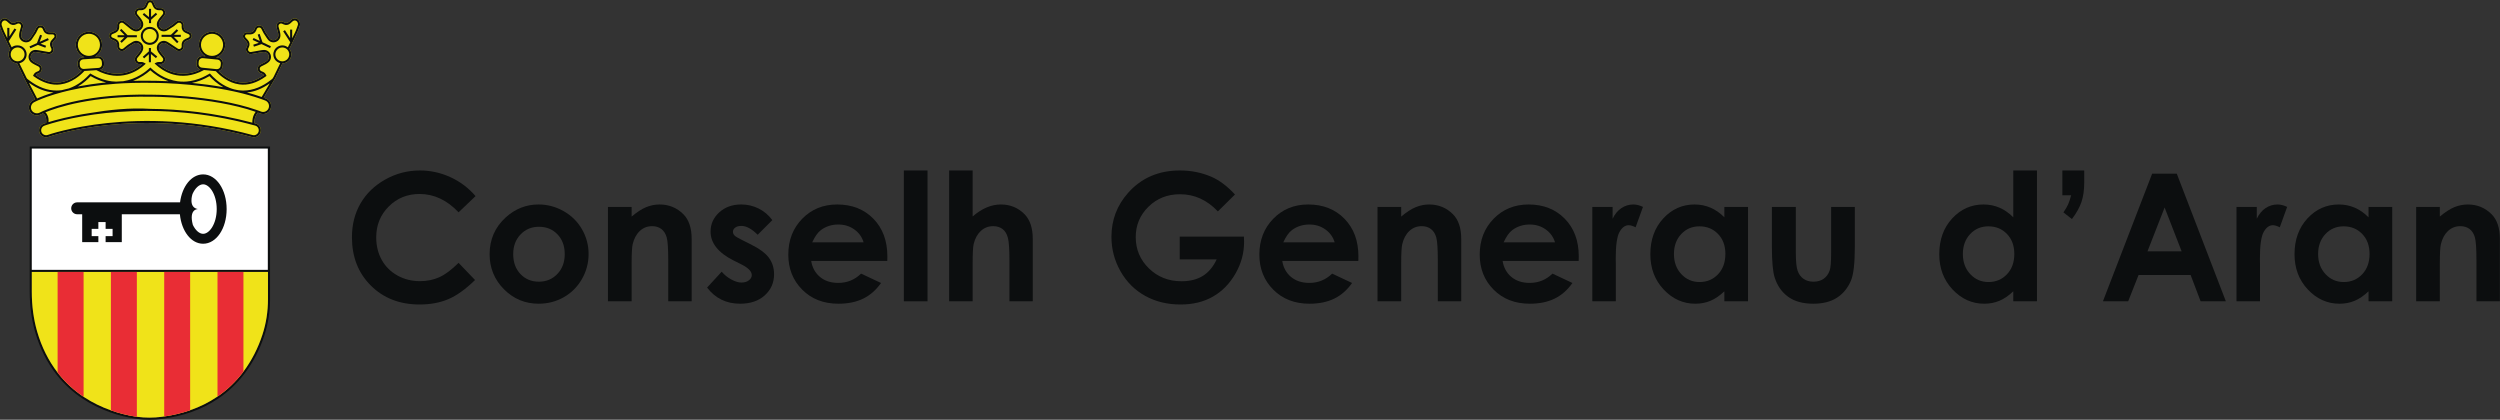
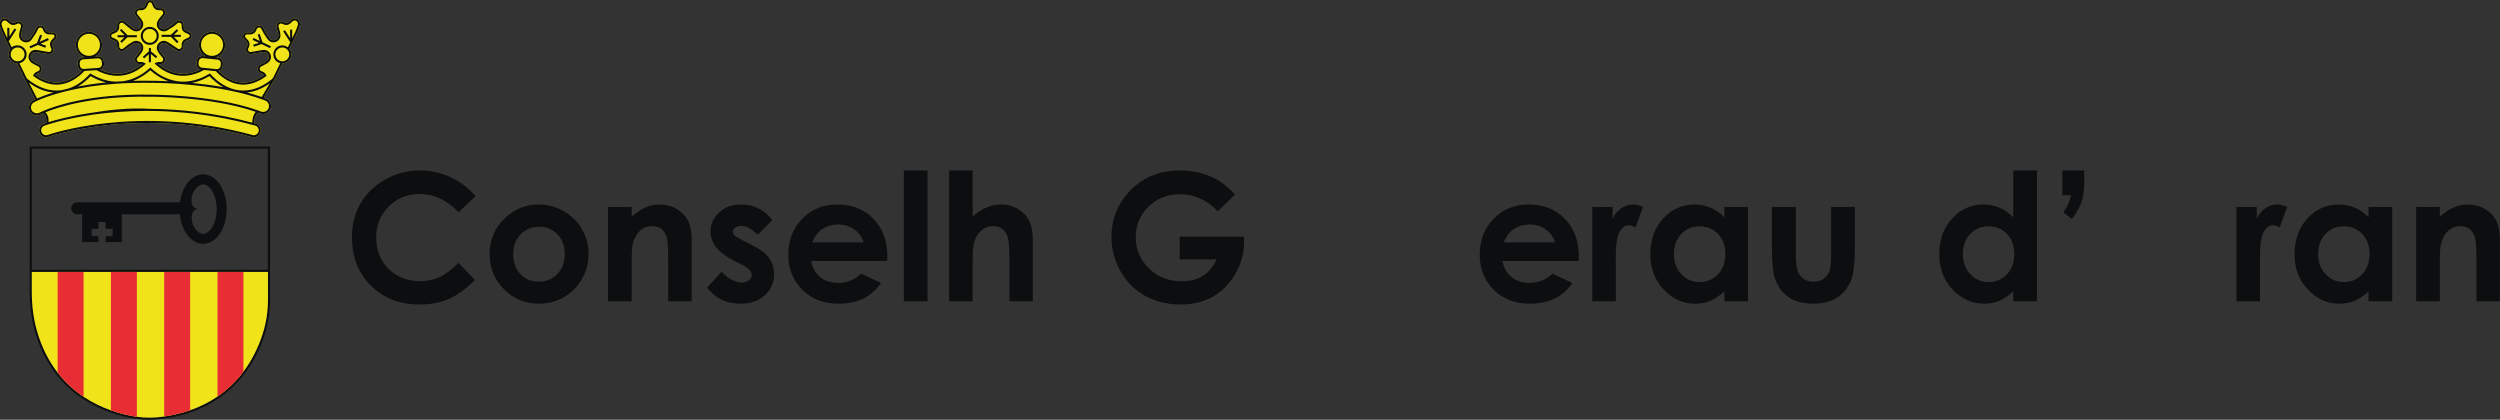
<svg xmlns="http://www.w3.org/2000/svg" viewBox="0 0 1088 182.667" height="182.667" width="1088" xml:space="preserve" id="svg2" version="1.1">
  <rect x="0" y="0" width="1088" height="182.667" fill="#333333" stroke="none" />
  <defs id="defs6">
    <clipPath id="clipPath18" clipPathUnits="userSpaceOnUse">
      <path id="path16" d="M 0,137 H 816 V 0 H 0 Z" />
    </clipPath>
  </defs>
  <g transform="matrix(1.333,0,0,-1.333,0,182.667)" id="g10">
    <g id="g12">
      <g clip-path="url(#clipPath18)" id="g14">
        <g transform="translate(155.261,73.01)" id="g20">
          <path id="path22" style="fill:#0c0e0f;fill-opacity:1;fill-rule:nonzero;stroke:none" d="m 0,0 -5.546,-5.288 c -3.774,3.988 -8.018,5.982 -12.735,5.982 -3.98,0 -7.333,-1.36 -10.059,-4.082 -2.727,-2.722 -4.09,-6.077 -4.09,-10.065 0,-2.778 0.604,-5.245 1.811,-7.4 1.207,-2.154 2.915,-3.846 5.122,-5.074 2.208,-1.229 4.66,-1.843 7.358,-1.843 2.301,0 4.405,0.43 6.31,1.29 1.905,0.86 4,2.424 6.283,4.692 l 5.376,-5.61 c -3.078,-3.004 -5.986,-5.087 -8.723,-6.249 -2.738,-1.161 -5.863,-1.742 -9.375,-1.742 -6.477,0 -11.778,2.053 -15.903,6.16 -4.126,4.107 -6.189,9.37 -6.189,15.79 0,4.154 0.939,7.846 2.818,11.075 1.879,3.228 4.569,5.824 8.072,7.788 3.502,1.964 7.274,2.946 11.315,2.946 3.436,0 6.745,-0.726 9.927,-2.177 C -5.046,4.741 -2.304,2.677 0,0" />
        </g>
        <g transform="translate(175.951,62.998)" id="g24">
          <path id="path26" style="fill:#0c0e0f;fill-opacity:1;fill-rule:nonzero;stroke:none" d="m 0,0 c -2.402,0 -4.402,-0.836 -6.001,-2.507 -1.598,-1.671 -2.397,-3.809 -2.397,-6.415 0,-2.681 0.79,-4.853 2.369,-6.514 1.579,-1.662 3.579,-2.492 6.001,-2.492 2.42,0 4.435,0.84 6.043,2.52 1.607,1.681 2.411,3.843 2.411,6.486 0,2.644 -0.79,4.791 -2.369,6.444 C 4.478,-0.826 2.459,0 0,0 m -0.127,7.279 c 2.907,0 5.64,-0.727 8.199,-2.181 2.558,-1.454 4.555,-3.427 5.99,-5.919 1.435,-2.493 2.153,-5.183 2.153,-8.072 0,-2.908 -0.722,-5.627 -2.167,-8.157 -1.444,-2.531 -3.413,-4.509 -5.905,-5.934 -2.493,-1.425 -5.24,-2.138 -8.242,-2.138 -4.418,0 -8.19,1.572 -11.315,4.715 -3.125,3.144 -4.688,6.963 -4.688,11.457 0,4.815 1.766,8.827 5.297,12.037 3.096,2.794 6.656,4.192 10.678,4.192" />
        </g>
        <g transform="translate(198.482,69.484)" id="g28">
          <path id="path30" style="fill:#0c0e0f;fill-opacity:1;fill-rule:nonzero;stroke:none" d="m 0,0 h 7.732 v -3.158 c 1.754,1.478 3.342,2.506 4.765,3.084 1.424,0.578 2.881,0.867 4.37,0.867 3.055,0 5.647,-1.067 7.778,-3.2 1.791,-1.813 2.687,-4.495 2.687,-8.044 v -20.364 h -7.648 v 13.494 c 0,3.678 -0.165,6.12 -0.494,7.327 -0.33,1.207 -0.904,2.126 -1.724,2.758 -0.82,0.632 -1.832,0.948 -3.037,0.948 -1.564,0 -2.906,-0.523 -4.027,-1.57 -1.12,-1.047 -1.898,-2.494 -2.331,-4.343 -0.226,-0.962 -0.339,-3.046 -0.339,-6.251 V -30.815 H 0 Z" />
        </g>
        <g transform="translate(252.154,65.179)" id="g32">
          <path id="path34" style="fill:#0c0e0f;fill-opacity:1;fill-rule:nonzero;stroke:none" d="m 0,0 -4.787,-4.787 c -1.945,1.926 -3.71,2.889 -5.296,2.889 -0.869,0 -1.548,-0.184 -2.039,-0.552 -0.491,-0.368 -0.737,-0.826 -0.737,-1.374 0,-0.415 0.156,-0.798 0.468,-1.147 0.311,-0.349 1.08,-0.826 2.308,-1.43 l 2.832,-1.416 c 2.983,-1.473 5.032,-2.974 6.146,-4.503 1.114,-1.53 1.671,-3.324 1.671,-5.382 0,-2.738 -1.005,-5.023 -3.016,-6.854 -2.011,-1.832 -4.706,-2.747 -8.086,-2.747 -4.494,0 -8.082,1.756 -10.763,5.268 l 4.758,5.183 c 0.907,-1.058 1.969,-1.912 3.187,-2.563 1.218,-0.652 2.298,-0.977 3.243,-0.977 1.019,0 1.841,0.245 2.464,0.736 0.623,0.491 0.934,1.057 0.934,1.699 0,1.19 -1.123,2.351 -3.37,3.484 l -2.606,1.303 c -4.984,2.511 -7.477,5.655 -7.477,9.431 0,2.436 0.939,4.518 2.818,6.246 1.879,1.727 4.281,2.591 7.208,2.591 2.002,0 3.885,-0.439 5.651,-1.317 C -2.724,2.903 -1.228,1.643 0,0" />
        </g>
        <g transform="translate(281.949,57.928)" id="g36">
          <path id="path38" style="fill:#0c0e0f;fill-opacity:1;fill-rule:nonzero;stroke:none" d="m 0,0 c -0.511,1.718 -1.518,3.116 -3.022,4.192 -1.504,1.076 -3.248,1.614 -5.234,1.614 -2.156,0 -4.048,-0.604 -5.674,-1.812 C -14.951,3.238 -15.897,1.907 -16.767,0 Z m 7.732,-6.089 h -24.839 c 0.358,-2.191 1.317,-3.933 2.875,-5.226 1.557,-1.294 3.545,-1.94 5.962,-1.94 2.889,0 5.371,1.01 7.449,3.03 l 6.514,-3.058 c -1.624,-2.304 -3.569,-4.008 -5.835,-5.113 -2.266,-1.104 -4.956,-1.657 -8.072,-1.657 -4.834,0 -8.77,1.525 -11.81,4.575 -3.041,3.049 -4.56,6.868 -4.56,11.456 0,4.702 1.515,8.605 4.546,11.712 3.03,3.105 6.83,4.659 11.4,4.659 C -3.786,12.349 0.16,10.795 3.2,7.69 6.24,4.583 7.76,0.481 7.76,-4.617 Z" />
        </g>
        <path id="path40" style="fill:#0c0e0f;fill-opacity:1;fill-rule:nonzero;stroke:none" d="m 295.091,81.38 h 7.732 V 38.669 h -7.732 z" />
        <g transform="translate(309.875,81.379)" id="g42">
          <path id="path44" style="fill:#0c0e0f;fill-opacity:1;fill-rule:nonzero;stroke:none" d="m 0,0 h 7.676 v -15.011 c 1.51,1.303 3.03,2.28 4.56,2.931 1.529,0.652 3.077,0.977 4.644,0.977 3.059,0 5.637,-1.057 7.733,-3.172 1.793,-1.831 2.69,-4.522 2.69,-8.072 v -20.364 h -7.619 v 13.51 c 0,3.569 -0.17,5.986 -0.509,7.251 -0.34,1.265 -0.921,2.209 -1.742,2.832 -0.822,0.623 -1.837,0.935 -3.045,0.935 -1.567,0 -2.913,-0.52 -4.036,-1.558 C 9.228,-20.78 8.45,-22.196 8.015,-23.989 7.789,-24.915 7.676,-27.03 7.676,-30.334 V -42.711 H 0 Z" />
        </g>
        <g transform="translate(403.197,73.534)" id="g46">
          <path id="path48" style="fill:#0c0e0f;fill-opacity:1;fill-rule:nonzero;stroke:none" d="m 0,0 -5.585,-5.523 c -3.534,3.739 -7.653,5.608 -12.359,5.608 -4.101,0 -7.536,-1.36 -10.304,-4.079 -2.769,-2.719 -4.153,-6.023 -4.153,-9.913 0,-4.021 1.436,-7.43 4.309,-10.224 2.873,-2.795 6.418,-4.192 10.633,-4.192 2.74,0 5.051,0.576 6.932,1.728 1.881,1.151 3.398,2.955 4.551,5.41 h -12.066 v 7.448 H 2.917 l 0.057,-1.756 c 0,-3.644 -0.945,-7.099 -2.832,-10.366 -1.889,-3.267 -4.334,-5.759 -7.336,-7.477 -3.002,-1.718 -6.524,-2.577 -10.564,-2.577 -4.325,0 -8.181,0.939 -11.57,2.818 -3.39,1.878 -6.071,4.555 -8.044,8.029 -1.973,3.474 -2.96,7.223 -2.96,11.244 0,5.514 1.822,10.31 5.466,14.388 4.324,4.853 9.951,7.279 16.881,7.279 3.625,0 7.014,-0.67 10.168,-2.01 C -5.155,4.702 -2.549,2.757 0,0" />
        </g>
        <g transform="translate(435.74,57.928)" id="g50">
-           <path id="path52" style="fill:#0c0e0f;fill-opacity:1;fill-rule:nonzero;stroke:none" d="m 0,0 c -0.511,1.718 -1.518,3.116 -3.022,4.192 -1.504,1.076 -3.248,1.614 -5.234,1.614 -2.156,0 -4.048,-0.604 -5.674,-1.812 C -14.951,3.238 -15.897,1.907 -16.767,0 Z m 7.732,-6.089 h -24.839 c 0.358,-2.191 1.317,-3.933 2.875,-5.226 1.557,-1.294 3.545,-1.94 5.962,-1.94 2.889,0 5.371,1.01 7.449,3.03 l 6.514,-3.058 c -1.624,-2.304 -3.569,-4.008 -5.835,-5.113 -2.266,-1.104 -4.956,-1.657 -8.072,-1.657 -4.834,0 -8.77,1.525 -11.81,4.575 -3.041,3.049 -4.56,6.868 -4.56,11.456 0,4.702 1.515,8.605 4.546,11.712 3.03,3.105 6.83,4.659 11.4,4.659 C -3.786,12.349 0.16,10.795 3.2,7.69 6.24,4.583 7.76,0.481 7.76,-4.617 Z" />
-         </g>
+           </g>
        <g transform="translate(449.731,69.484)" id="g54">
-           <path id="path56" style="fill:#0c0e0f;fill-opacity:1;fill-rule:nonzero;stroke:none" d="m 0,0 h 7.732 v -3.158 c 1.754,1.478 3.342,2.506 4.765,3.084 1.424,0.578 2.881,0.867 4.37,0.867 3.055,0 5.647,-1.067 7.778,-3.2 1.791,-1.813 2.687,-4.495 2.687,-8.044 v -20.364 h -7.648 v 13.494 c 0,3.678 -0.165,6.12 -0.494,7.327 -0.33,1.207 -0.904,2.126 -1.724,2.758 -0.82,0.632 -1.832,0.948 -3.037,0.948 -1.564,0 -2.906,-0.523 -4.027,-1.57 -1.12,-1.047 -1.898,-2.494 -2.331,-4.343 -0.226,-0.962 -0.339,-3.046 -0.339,-6.251 V -30.815 H 0 Z" />
-         </g>
+           </g>
        <g transform="translate(507.68,57.928)" id="g58">
          <path id="path60" style="fill:#0c0e0f;fill-opacity:1;fill-rule:nonzero;stroke:none" d="m 0,0 c -0.511,1.718 -1.518,3.116 -3.022,4.192 -1.503,1.076 -3.248,1.614 -5.234,1.614 -2.156,0 -4.048,-0.604 -5.674,-1.812 C -14.951,3.238 -15.897,1.907 -16.767,0 Z m 7.732,-6.089 h -24.839 c 0.358,-2.191 1.317,-3.933 2.875,-5.226 1.557,-1.294 3.545,-1.94 5.962,-1.94 2.889,0 5.371,1.01 7.449,3.03 l 6.514,-3.058 c -1.624,-2.304 -3.569,-4.008 -5.835,-5.113 -2.266,-1.104 -4.956,-1.657 -8.072,-1.657 -4.834,0 -8.77,1.525 -11.81,4.575 -3.041,3.049 -4.56,6.868 -4.56,11.456 0,4.702 1.515,8.605 4.546,11.712 3.03,3.105 6.83,4.659 11.4,4.659 C -3.786,12.349 0.16,10.795 3.2,7.69 6.24,4.583 7.76,0.481 7.76,-4.617 Z" />
        </g>
        <g transform="translate(519.859,69.484)" id="g62">
          <path id="path64" style="fill:#0c0e0f;fill-opacity:1;fill-rule:nonzero;stroke:none" d="m 0,0 h 6.628 v -3.88 c 0.717,1.529 1.671,2.69 2.86,3.483 1.19,0.794 2.493,1.19 3.909,1.19 1,0 2.048,-0.265 3.144,-0.793 l -2.408,-6.656 c -0.906,0.453 -1.652,0.68 -2.237,0.68 -1.19,0 -2.195,-0.737 -3.017,-2.209 -0.821,-1.473 -1.232,-4.362 -1.232,-8.667 l 0.029,-1.501 V -30.815 H 0 Z" />
        </g>
        <g transform="translate(554.838,63.14)" id="g66">
          <path id="path68" style="fill:#0c0e0f;fill-opacity:1;fill-rule:nonzero;stroke:none" d="m 0,0 c -2.39,0 -4.375,-0.845 -5.956,-2.535 -1.581,-1.69 -2.371,-3.857 -2.371,-6.5 0,-2.662 0.804,-4.853 2.413,-6.571 1.609,-1.718 3.589,-2.577 5.942,-2.577 2.428,0 4.441,0.845 6.041,2.535 1.599,1.689 2.399,3.903 2.399,6.641 0,2.681 -0.8,4.853 -2.399,6.515 C 4.469,-0.831 2.446,0 0,0 M 8.128,6.344 H 15.86 V -24.471 H 8.128 v 3.257 c -1.509,-1.435 -3.022,-2.469 -4.54,-3.101 -1.519,-0.633 -3.164,-0.949 -4.937,-0.949 -3.979,0 -7.421,1.544 -10.326,4.631 -2.904,3.087 -4.356,6.925 -4.356,11.513 0,4.758 1.405,8.657 4.215,11.697 2.81,3.04 6.223,4.56 10.241,4.56 1.848,0 3.583,-0.349 5.205,-1.048 C 5.252,5.391 6.751,4.343 8.128,2.946 Z" />
        </g>
        <g transform="translate(578.487,69.484)" id="g70">
          <path id="path72" style="fill:#0c0e0f;fill-opacity:1;fill-rule:nonzero;stroke:none" d="m 0,0 h 7.817 v -14.841 c 0,-2.889 0.199,-4.896 0.596,-6.019 0.398,-1.123 1.037,-1.997 1.917,-2.62 0.88,-0.623 1.963,-0.934 3.251,-0.934 1.287,0 2.38,0.306 3.279,0.92 0.899,0.614 1.566,1.515 2.002,2.705 0.321,0.887 0.483,2.785 0.483,5.693 V 0 h 7.732 v -13.057 c 0,-5.381 -0.425,-9.063 -1.275,-11.046 -1.039,-2.417 -2.568,-4.272 -4.588,-5.565 -2.021,-1.293 -4.588,-1.94 -7.704,-1.94 -3.38,0 -6.113,0.755 -8.199,2.266 -2.087,1.51 -3.555,3.615 -4.405,6.315 C 0.302,-21.157 0,-17.758 0,-12.83 Z" />
        </g>
        <g transform="translate(649.168,63.14)" id="g74">
          <path id="path76" style="fill:#0c0e0f;fill-opacity:1;fill-rule:nonzero;stroke:none" d="m 0,0 c -2.39,0 -4.375,-0.845 -5.956,-2.535 -1.581,-1.69 -2.371,-3.857 -2.371,-6.5 0,-2.662 0.804,-4.853 2.413,-6.571 1.609,-1.718 3.589,-2.577 5.942,-2.577 2.428,0 4.441,0.845 6.041,2.535 1.599,1.689 2.399,3.903 2.399,6.641 0,2.681 -0.8,4.853 -2.399,6.515 C 4.469,-0.831 2.446,0 0,0 M 8.128,18.24 H 15.86 V -24.471 H 8.128 v 3.257 c -1.509,-1.435 -3.022,-2.469 -4.54,-3.101 -1.519,-0.633 -3.164,-0.949 -4.937,-0.949 -3.979,0 -7.421,1.544 -10.326,4.631 -2.904,3.087 -4.356,6.925 -4.356,11.513 0,4.758 1.405,8.657 4.215,11.697 2.81,3.04 6.223,4.56 10.241,4.56 1.848,0 3.583,-0.349 5.205,-1.048 C 5.252,5.391 6.751,4.343 8.128,2.946 Z" />
        </g>
        <g transform="translate(673.327,81.379)" id="g78">
          <path id="path80" style="fill:#0c0e0f;fill-opacity:1;fill-rule:nonzero;stroke:none" d="m 0,0 h 7.137 v -3.901 c 0,-2.488 -0.307,-4.628 -0.92,-6.419 -0.614,-1.79 -1.648,-3.637 -3.102,-5.541 l -2.775,2.173 c 0.698,1.016 1.213,1.896 1.544,2.639 0.33,0.743 0.655,1.725 0.977,2.949 L 0,-8.1 Z" />
        </g>
        <g transform="translate(706.706,69.286)" id="g82">
-           <path id="path84" style="fill:#0c0e0f;fill-opacity:1;fill-rule:nonzero;stroke:none" d="M 0,0 -5.59,-14.303 H 5.557 Z m -4.071,11.046 h 8.043 l 16.024,-41.663 h -8.242 l -3.26,8.582 h -17 l -3.39,-8.582 h -8.242 z" />
-         </g>
+           </g>
        <g transform="translate(730.171,69.484)" id="g86">
          <path id="path88" style="fill:#0c0e0f;fill-opacity:1;fill-rule:nonzero;stroke:none" d="m 0,0 h 6.628 v -3.88 c 0.717,1.529 1.671,2.69 2.86,3.483 1.19,0.794 2.493,1.19 3.909,1.19 1,0 2.048,-0.265 3.144,-0.793 l -2.408,-6.656 c -0.906,0.453 -1.652,0.68 -2.237,0.68 -1.19,0 -2.195,-0.737 -3.017,-2.209 -0.821,-1.473 -1.232,-4.362 -1.232,-8.667 l 0.029,-1.501 V -30.815 H 0 Z" />
        </g>
        <g transform="translate(765.151,63.14)" id="g90">
          <path id="path92" style="fill:#0c0e0f;fill-opacity:1;fill-rule:nonzero;stroke:none" d="m 0,0 c -2.39,0 -4.376,-0.845 -5.956,-2.535 -1.581,-1.69 -2.371,-3.857 -2.371,-6.5 0,-2.662 0.804,-4.853 2.413,-6.571 1.609,-1.718 3.589,-2.577 5.942,-2.577 2.428,0 4.441,0.845 6.041,2.535 1.599,1.689 2.399,3.903 2.399,6.641 0,2.681 -0.8,4.853 -2.399,6.515 C 4.469,-0.831 2.446,0 0,0 M 8.128,6.344 H 15.86 V -24.471 H 8.128 v 3.257 c -1.509,-1.435 -3.022,-2.469 -4.54,-3.101 -1.519,-0.633 -3.164,-0.949 -4.937,-0.949 -3.979,0 -7.421,1.544 -10.326,4.631 -2.904,3.087 -4.356,6.925 -4.356,11.513 0,4.758 1.405,8.657 4.215,11.697 2.81,3.04 6.223,4.56 10.241,4.56 1.848,0 3.583,-0.349 5.205,-1.048 C 5.252,5.391 6.751,4.343 8.128,2.946 Z" />
        </g>
        <g transform="translate(788.828,69.484)" id="g94">
          <path id="path96" style="fill:#0c0e0f;fill-opacity:1;fill-rule:nonzero;stroke:none" d="m 0,0 h 7.732 v -3.158 c 1.754,1.478 3.342,2.506 4.766,3.084 1.423,0.578 2.88,0.867 4.369,0.867 3.055,0 5.647,-1.067 7.778,-3.2 1.791,-1.813 2.687,-4.495 2.687,-8.044 v -20.364 h -7.648 v 13.494 c 0,3.678 -0.165,6.12 -0.494,7.327 -0.33,1.207 -0.904,2.126 -1.724,2.758 -0.82,0.632 -1.832,0.948 -3.037,0.948 -1.564,0 -2.906,-0.523 -4.026,-1.57 -1.121,-1.047 -1.899,-2.494 -2.332,-4.343 -0.226,-0.962 -0.339,-3.046 -0.339,-6.251 V -30.815 H 0 Z" />
        </g>
        <g transform="translate(84.287,100.418)" id="g98">
          <path id="path100" style="fill:#f0e319;fill-opacity:1;fill-rule:nonzero;stroke:none" d="M 0,0 0.009,0.026 0.017,0.017 C 0.017,0.017 0.009,0.009 0,0 m 13.183,30.05 c -0.314,0.348 -0.748,0.561 -1.173,0.569 -0.749,0.034 -1.302,-0.535 -1.31,-0.544 L 10.062,29.497 C 9.654,29.122 9.067,29.037 8.565,29.276 L 8.14,29.48 C 7.595,29.743 6.957,29.667 6.498,29.276 6.03,28.876 5.843,28.272 6.005,27.685 L 6.413,26.231 C 6.515,25.882 6.575,25.525 6.592,25.167 6.626,24.283 6.039,23.756 5.52,23.568 4.976,23.381 4.219,23.424 3.708,24.13 l -1.352,1.999 -0.68,1.352 c -0.281,0.544 -0.825,0.867 -1.438,0.833 -0.612,-0.025 -1.131,-0.391 -1.352,-0.961 l -0.17,-0.442 c -0.204,-0.51 -0.698,-0.85 -1.251,-0.85 H -3.7 C -4.219,26.052 -4.661,25.763 -4.865,25.295 -5.069,24.827 -4.984,24.3 -4.644,23.926 l 0.791,-0.868 c 0.374,-0.408 0.459,-0.995 0.221,-1.497 l -0.204,-0.425 c -0.264,-0.544 -0.187,-1.174 0.204,-1.642 0.392,-0.467 1.004,-0.655 1.557,-0.501 l 3.155,0.561 0.647,0.068 c 0.859,0.094 1.42,-0.425 1.641,-0.953 0.213,-0.51 0.23,-1.301 -0.451,-1.871 C 2.645,16.569 2.339,16.373 2.024,16.211 L 0.672,15.522 C 0.128,15.25 -0.196,14.697 -0.162,14.085 -0.136,13.481 0.23,12.962 0.8,12.733 L 1.242,12.562 C 1.497,12.46 1.71,12.282 1.863,12.061 -0.825,10.164 -3.479,9.39 -6.056,9.73 c -3.079,0.417 -5.477,2.305 -6.872,3.692 0.238,0.068 0.468,0.187 0.663,0.348 0.392,0.315 0.63,0.757 0.672,1.251 l 0.077,0.774 c 0.051,0.493 -0.094,0.978 -0.408,1.36 -0.315,0.383 -0.758,0.621 -1.251,0.672 l -0.587,0.06 c 1.727,0.553 2.986,2.169 2.986,4.082 0,2.373 -1.923,4.296 -4.287,4.296 -2.373,0 -4.295,-1.923 -4.295,-4.296 0,-1.607 0.884,-3.01 2.203,-3.742 l -0.885,0.085 c -0.493,0.043 -0.978,-0.102 -1.361,-0.417 -0.382,-0.314 -0.621,-0.757 -0.672,-1.25 l -0.076,-0.765 c -0.085,-0.894 0.468,-1.701 1.293,-1.965 -6.609,-3.156 -11.534,-0.119 -13.737,1.777 0.068,0.009 0.136,0.009 0.205,0.009 l 0.476,-0.017 c 0.612,-0.017 1.156,0.306 1.42,0.85 0.272,0.553 0.204,1.183 -0.187,1.651 l -0.961,1.173 c -0.238,0.281 -0.434,0.604 -0.604,0.936 -0.374,0.782 -0.068,1.48 0.349,1.863 0.417,0.391 1.131,0.654 1.888,0.212 l 3.215,-2.084 c 0.468,-0.391 1.097,-0.459 1.65,-0.195 0.544,0.272 0.876,0.816 0.851,1.429 l -0.017,0.467 c -0.017,0.562 0.297,1.064 0.799,1.285 l 1.072,0.476 c 0.468,0.204 0.757,0.655 0.757,1.165 0,0.511 -0.289,0.961 -0.757,1.166 l -1.072,0.467 c -0.502,0.23 -0.816,0.732 -0.799,1.285 l 0.017,0.476 c 0.025,0.604 -0.307,1.148 -0.851,1.42 -0.544,0.273 -1.182,0.196 -1.65,-0.187 l -1.14,-0.944 -1.505,-0.986 -0.57,-0.332 c -0.757,-0.434 -1.471,-0.17 -1.888,0.221 -0.417,0.383 -0.723,1.08 -0.349,1.863 0.17,0.331 0.366,0.646 0.604,0.935 l 0.961,1.174 c 0.391,0.468 0.459,1.097 0.187,1.65 -0.264,0.544 -0.791,0.868 -1.42,0.851 l -0.476,-0.017 c -0.579,-0.026 -1.055,0.289 -1.276,0.799 l -0.477,1.063 c -0.204,0.468 -0.655,0.757 -1.165,0.766 -0.51,-0.009 -0.961,-0.298 -1.165,-0.766 l -0.476,-1.063 c -0.222,-0.51 -0.757,-0.816 -1.276,-0.799 l -0.477,0.017 c -0.603,0.017 -1.156,-0.307 -1.42,-0.851 -0.272,-0.553 -0.204,-1.182 0.187,-1.65 l 0.961,-1.174 c 0.239,-0.289 0.443,-0.604 0.604,-0.935 0.374,-0.783 0.06,-1.48 -0.357,-1.863 -0.408,-0.391 -1.123,-0.655 -1.88,-0.221 l -0.527,0.306 -2.424,1.956 c -0.468,0.391 -1.097,0.46 -1.642,0.187 -0.552,-0.272 -0.876,-0.816 -0.859,-1.42 l 0.017,-0.476 c 0.026,-0.553 -0.289,-1.055 -0.799,-1.285 l -1.063,-0.467 c -0.468,-0.205 -0.757,-0.655 -0.757,-1.166 0,-0.51 0.289,-0.961 0.757,-1.165 l 1.063,-0.476 c 0.51,-0.221 0.825,-0.723 0.799,-1.285 l -0.017,-0.467 c -0.017,-0.613 0.307,-1.157 0.859,-1.429 0.545,-0.272 1.174,-0.196 1.642,0.195 l 1.157,0.944 0.518,0.375 1.276,0.765 c 0.757,0.434 1.463,0.179 1.88,-0.212 0.417,-0.383 0.731,-1.081 0.357,-1.863 -0.161,-0.332 -0.365,-0.647 -0.604,-0.936 l -0.961,-1.173 c -0.391,-0.468 -0.459,-1.098 -0.187,-1.651 0.264,-0.544 0.783,-0.867 1.42,-0.85 l 0.477,0.017 c 0.11,0.008 0.229,-0.009 0.34,-0.034 -2.177,-1.854 -7.111,-4.865 -13.702,-1.812 0.315,0.094 0.595,0.281 0.816,0.536 0.324,0.374 0.485,0.859 0.451,1.352 l -0.051,0.766 c -0.034,0.502 -0.255,0.953 -0.629,1.276 -0.375,0.332 -0.859,0.476 -1.353,0.459 l -0.901,-0.059 c 1.352,0.723 2.279,2.143 2.279,3.784 0,2.373 -1.922,4.296 -4.287,4.296 -2.364,0 -4.295,-1.923 -4.295,-4.296 0,-1.854 1.191,-3.444 2.85,-4.031 l -0.519,-0.034 c -0.494,-0.034 -0.953,-0.255 -1.276,-0.63 -0.323,-0.374 -0.485,-0.85 -0.451,-1.352 l 0.051,-0.765 c 0.051,-0.783 0.587,-1.421 1.293,-1.65 -1.403,-1.412 -3.853,-3.352 -7.017,-3.777 -2.603,-0.349 -5.299,0.442 -8.012,2.348 0.153,0.221 0.366,0.382 0.612,0.484 l 0.434,0.171 c 0.57,0.229 0.936,0.748 0.97,1.352 0.025,0.612 -0.298,1.165 -0.842,1.437 l -1.344,0.681 c -0.323,0.17 -0.621,0.366 -0.893,0.595 -0.681,0.57 -0.672,1.361 -0.451,1.871 0.221,0.528 0.774,1.047 1.633,0.953 l 3.776,-0.621 c 0.587,-0.162 1.191,0.026 1.591,0.493 0.391,0.468 0.468,1.098 0.204,1.642 l -0.204,0.425 c -0.247,0.502 -0.153,1.089 0.221,1.497 l 0.783,0.868 c 0.348,0.374 0.433,0.901 0.229,1.369 -0.212,0.468 -0.655,0.757 -1.165,0.766 h -1.165 c -0.553,0 -1.046,0.34 -1.251,0.85 l -0.178,0.442 c -0.221,0.562 -0.74,0.936 -1.344,0.961 -0.612,0.051 -1.165,-0.289 -1.437,-0.833 l -0.664,-1.318 -0.978,-1.514 -0.391,-0.519 c -0.519,-0.706 -1.276,-0.749 -1.812,-0.562 -0.519,0.188 -1.114,0.715 -1.072,1.599 0.018,0.358 0.077,0.715 0.171,1.064 l 0.408,1.454 c 0.17,0.587 -0.017,1.191 -0.485,1.591 -0.468,0.391 -1.097,0.467 -1.65,0.204 l -0.425,-0.204 c -0.502,-0.239 -1.089,-0.154 -1.497,0.221 l -0.621,0.57 c -0.026,0.017 -0.57,0.578 -1.318,0.552 -0.426,-0.008 -0.868,-0.221 -1.174,-0.569 -0.374,-0.426 -0.545,-1.013 -0.459,-1.719 0.527,-1.641 1.037,-2.687 1.063,-2.73 l 2.424,-5.043 c -0.34,-0.485 -0.545,-1.072 -0.545,-1.702 0,-1.573 1.234,-2.857 2.782,-2.934 l 2.1,-4.346 0.324,-0.681 v -0.008 l 3.47,-6.711 c -0.408,-0.195 -0.638,-0.315 -0.698,-0.349 -1.25,-0.68 -1.726,-2.262 -1.046,-3.521 0.451,-0.85 1.336,-1.369 2.297,-1.369 0.425,0 0.85,0.102 1.233,0.306 0.017,0.009 0.272,0.145 0.765,0.357 0.188,-0.11 0.545,-0.365 0.808,-0.859 0.009,0 0.009,-0.008 0.009,-0.017 0.315,-0.774 0.272,-1.794 0.238,-2.228 -0.451,-0.145 -0.731,-0.247 -0.833,-0.281 -1.183,-0.425 -1.795,-1.744 -1.361,-2.926 0.323,-0.901 1.182,-1.505 2.143,-1.505 0.264,0 0.528,0.051 0.774,0.136 0.289,0.102 29.029,10.172 66.461,-0.051 1.216,-0.332 2.475,0.383 2.807,1.599 0.162,0.587 0.077,1.199 -0.221,1.735 -0.306,0.527 -0.791,0.91 -1.378,1.072 -0.136,0.034 -0.281,0.076 -0.417,0.11 -0.008,0.128 -0.017,0.255 -0.017,0.374 0,0.273 0.026,0.528 0.06,0.766 0.017,0.093 0.034,0.179 0.051,0.264 0.238,1.02 0.757,1.76 1.012,2.066 0.272,-0.093 0.536,-0.195 0.799,-0.297 0.655,-0.247 1.361,-0.23 1.999,0.051 0.63,0.289 1.123,0.799 1.37,1.454 C 4.295,1.71 4.278,2.416 3.998,3.053 3.708,3.691 3.198,4.176 2.552,4.431 2.305,4.525 2.05,4.618 1.795,4.712 l 3.623,6.115 c 0.017,0.034 0.042,0.077 0.068,0.111 0.068,0.102 0.128,0.213 0.179,0.315 l 0.306,0.638 1.939,4.023 c 1.616,0.017 2.917,1.326 2.917,2.942 0,0.681 -0.238,1.31 -0.629,1.812 l 2.382,4.933 c 0.016,0.043 0.535,1.089 1.071,2.799 0.068,0.637 -0.093,1.224 -0.468,1.65" />
        </g>
        <g transform="translate(48.897,123.065)" id="g102">
          <path id="path104" style="fill:#0c0e0f;fill-opacity:1;fill-rule:nonzero;stroke:none" d="m 0,0 c -1.25,0 -2.262,1.012 -2.262,2.262 0,1.242 1.012,2.263 2.262,2.263 1.25,0 2.262,-1.021 2.262,-2.263 C 2.262,1.012 1.25,0 0,0 m 0,5.205 c -1.625,0 -2.943,-1.327 -2.943,-2.943 0,-1.624 1.318,-2.942 2.943,-2.942 1.625,0 2.943,1.318 2.943,2.942 0,1.616 -1.318,2.943 -2.943,2.943" />
        </g>
        <g transform="translate(96.255,126.309)" id="g106">
          <path id="path108" style="fill:#0c0e0f;fill-opacity:1;fill-rule:nonzero;stroke:none" d="M 0,0 -0.859,-1.786 V 1.063 H -1.54 V -1.752 L -3.232,0.885 -3.521,0.697 -3.81,0.51 -1.488,-3.079 -2.271,-4.712 c -0.187,0.145 -0.383,0.264 -0.595,0.357 -0.111,0.051 -0.221,0.094 -0.341,0.128 -0.068,0.025 -0.136,0.042 -0.212,0.059 h -0.026 c -0.076,0.017 -0.153,0.034 -0.229,0.043 -0.128,0.025 -0.264,0.034 -0.409,0.034 -0.144,0 -0.28,-0.009 -0.408,-0.034 -0.076,-0.009 -0.153,-0.026 -0.23,-0.043 -0.272,-0.051 -0.527,-0.153 -0.765,-0.28 -0.111,-0.068 -0.23,-0.136 -0.332,-0.213 -0.093,-0.068 -0.195,-0.145 -0.28,-0.23 -0.034,-0.025 -0.06,-0.059 -0.085,-0.085 -0.077,-0.076 -0.145,-0.161 -0.213,-0.246 -0.06,-0.085 -0.119,-0.17 -0.179,-0.255 -0.059,-0.094 -0.11,-0.188 -0.153,-0.281 -0.093,-0.196 -0.161,-0.4 -0.212,-0.613 -0.026,-0.11 -0.043,-0.212 -0.06,-0.323 -0.008,-0.11 -0.017,-0.229 -0.017,-0.34 v -0.128 c 0,-0.042 0,-0.085 0.009,-0.127 0.008,-0.085 0.017,-0.162 0.034,-0.247 0.017,-0.076 0.034,-0.161 0.051,-0.238 0.034,-0.128 0.076,-0.255 0.127,-0.383 0.051,-0.11 0.102,-0.212 0.153,-0.314 0.051,-0.085 0.102,-0.17 0.162,-0.256 0.051,-0.076 0.11,-0.144 0.162,-0.212 l 0.187,-0.187 c 0.382,-0.366 0.85,-0.63 1.369,-0.757 v -0.009 l -2.143,-4.431 -0.009,-0.017 c -0.068,-0.153 -0.179,-0.315 -0.272,-0.442 v -0.009 c -0.111,-0.144 -0.196,-0.247 -0.196,-0.247 -0.144,-0.119 -0.28,-0.229 -0.425,-0.331 -1.403,-1.097 -2.824,-1.94 -4.253,-2.509 -1.573,-0.63 -3.155,-0.953 -4.729,-0.953 -0.178,0 -0.357,0 -0.535,0.017 -0.273,0.009 -0.545,0.026 -0.817,0.06 h -0.009 c -0.085,0.008 -0.153,0.017 -0.229,0.025 -0.238,0.034 -0.476,0.077 -0.715,0.128 -0.017,0 -0.025,0.008 -0.034,0.008 -0.127,0.017 -0.255,0.043 -0.382,0.085 -0.068,0.017 -0.136,0.026 -0.196,0.043 -0.034,0.008 -0.068,0.017 -0.102,0.017 v 0.008 h -0.009 c -0.51,0.128 -0.995,0.289 -1.463,0.477 -1.658,0.638 -3.061,1.565 -4.167,2.483 -0.476,0.391 -0.902,0.783 -1.267,1.148 l -0.009,0.009 c -0.315,0.315 -0.578,0.604 -0.816,0.867 l -0.026,0.034 -0.162,0.171 -0.195,-0.119 -0.051,-0.026 c -0.391,-0.238 -0.783,-0.451 -1.174,-0.646 -0.008,0 -0.008,-0.009 -0.017,-0.009 -0.646,-0.349 -1.293,-0.621 -1.914,-0.859 -1.105,-0.425 -2.169,-0.697 -3.189,-0.851 -0.664,-0.11 -1.302,-0.161 -1.922,-0.17 h -0.018 c -0.697,-0.008 -1.386,0.034 -2.032,0.119 h -0.009 c -0.502,0.069 -0.978,0.162 -1.446,0.281 -2.075,0.502 -3.819,1.421 -5.162,2.339 -0.468,0.323 -0.885,0.638 -1.251,0.944 -0.314,0.255 -0.595,0.502 -0.842,0.732 l -0.034,0.034 -0.195,0.178 -0.179,-0.17 -0.051,-0.042 c -0.247,-0.23 -0.536,-0.485 -0.868,-0.749 h -0.008 c -0.391,-0.331 -0.834,-0.655 -1.344,-0.995 -1.276,-0.85 -2.892,-1.692 -4.788,-2.194 -0.477,-0.128 -0.962,-0.23 -1.472,-0.307 h -0.008 c -0.051,-0.017 -0.094,-0.025 -0.145,-0.025 -0.009,0 -0.017,0 -0.025,-0.009 -0.264,-0.008 -0.528,-0.025 -0.792,-0.034 h -0.008 c -0.034,-0.008 -0.068,-0.008 -0.102,-0.008 -0.374,-0.026 -0.74,-0.043 -1.097,-0.068 -0.077,-0.009 -0.153,-0.017 -0.23,-0.017 h -0.034 c -0.459,0 -0.927,0.034 -1.412,0.093 -1.25,0.154 -2.577,0.468 -3.963,1.021 h -0.009 c -0.561,0.221 -1.131,0.485 -1.709,0.783 -0.009,0 -0.009,0.008 -0.017,0.008 -0.366,0.196 -0.74,0.391 -1.115,0.621 l -0.051,0.034 -0.195,0.111 -0.153,-0.179 -0.026,-0.026 c -0.264,-0.297 -0.587,-0.629 -0.953,-0.986 l -0.008,-0.009 c -0.519,-0.501 -1.114,-1.029 -1.82,-1.548 -0.596,-0.442 -1.251,-0.867 -1.965,-1.25 -0.017,-0.008 -0.034,-0.017 -0.051,-0.025 -0.621,-0.324 -1.284,-0.621 -1.99,-0.868 -0.009,0 -0.017,-0.009 -0.017,-0.009 -0.009,0.009 -0.009,0.009 -0.017,0 -0.017,0 -0.034,0 -0.043,-0.008 -0.51,-0.111 -1.003,-0.23 -1.48,-0.357 -0.212,-0.051 -0.425,-0.102 -0.629,-0.162 h -0.017 c -0.034,-0.008 -0.06,-0.017 -0.085,-0.025 -0.051,-0.009 -0.119,-0.017 -0.179,-0.026 -0.527,-0.068 -1.063,-0.102 -1.599,-0.102 -2.951,0 -5.903,1.089 -8.794,3.249 -0.239,0.17 -0.468,0.357 -0.706,0.544 -0.009,0.009 -0.009,0.009 -0.017,0.017 -0.094,0.086 -0.17,0.179 -0.23,0.281 l -0.077,0.162 -2.279,4.661 c 1.352,0.263 2.373,1.454 2.373,2.883 0,1.625 -1.327,2.943 -2.943,2.943 h -0.145 c -0.663,0 -1.284,-0.221 -1.794,-0.621 l -0.987,2.05 c 0.068,0.025 0.128,0.076 0.17,0.136 l 2.331,3.598 -0.289,0.187 -0.29,0.187 -1.692,-2.628 v 2.807 h -0.681 v -3.352 l -0.833,1.735 c -0.009,0.009 -0.519,1.055 -1.012,2.578 -0.068,0.569 0.127,0.927 0.298,1.122 0.187,0.204 0.442,0.332 0.672,0.341 0.459,0.025 0.833,-0.349 0.85,-0.366 l 0.638,-0.579 c 0.612,-0.569 1.497,-0.697 2.245,-0.331 l 0.426,0.204 c 0.306,0.144 0.654,0.102 0.918,-0.119 0.264,-0.221 0.357,-0.545 0.264,-0.876 l -0.408,-1.463 c -0.111,-0.391 -0.179,-0.8 -0.196,-1.208 -0.051,-1.038 0.553,-1.931 1.522,-2.271 0.962,-0.34 1.982,-0.034 2.586,0.791 l 1.412,2.101 0.68,1.352 c 0.153,0.307 0.46,0.477 0.8,0.46 0.34,-0.017 0.621,-0.213 0.748,-0.536 l 0.179,-0.434 c 0.306,-0.774 1.038,-1.276 1.871,-1.284 h 1.174 c 0.238,0 0.442,-0.136 0.544,-0.358 0.094,-0.221 0.051,-0.467 -0.11,-0.646 l -0.783,-0.859 c -0.57,-0.612 -0.697,-1.497 -0.332,-2.245 l 0.205,-0.426 c 0.144,-0.314 0.102,-0.655 -0.119,-0.918 -0.222,-0.264 -0.545,-0.366 -0.911,-0.264 l -3.206,0.561 -0.646,0.077 c -1.03,0.111 -1.94,-0.425 -2.339,-1.369 -0.409,-0.945 -0.154,-1.991 0.637,-2.663 0.315,-0.255 0.655,-0.484 1.03,-0.672 l 1.343,-0.68 c 0.307,-0.162 0.485,-0.459 0.468,-0.799 -0.017,-0.341 -0.212,-0.621 -0.536,-0.749 l -0.442,-0.179 c -0.493,-0.195 -0.893,-0.578 -1.106,-1.08 l -0.11,-0.255 0.221,-0.153 c 2.943,-2.143 5.877,-3.028 8.744,-2.645 3.682,0.493 6.438,2.909 7.807,4.389 l 3.905,0.263 c 7.875,-4.227 13.659,-0.153 15.794,1.803 l 0.323,0.298 -0.366,0.238 c -0.357,0.23 -0.765,0.349 -1.182,0.332 l -0.476,-0.017 c -0.332,-0.026 -0.638,0.162 -0.791,0.476 -0.153,0.306 -0.111,0.647 0.11,0.91 l 0.962,1.174 c 0.272,0.332 0.501,0.689 0.689,1.072 0.442,0.918 0.246,1.965 -0.502,2.662 -0.749,0.697 -1.803,0.816 -2.688,0.306 l -1.31,-0.791 -0.561,-0.4 -1.165,-0.969 c -0.273,-0.213 -0.613,-0.255 -0.919,-0.102 -0.306,0.153 -0.485,0.45 -0.476,0.791 l 0.017,0.476 c 0.034,0.834 -0.443,1.59 -1.2,1.922 l -1.071,0.477 c -0.221,0.093 -0.349,0.297 -0.349,0.544 0,0.238 0.128,0.442 0.349,0.544 l 1.071,0.468 c 0.757,0.34 1.234,1.097 1.2,1.931 l -0.017,0.468 c -0.009,0.348 0.17,0.646 0.476,0.799 0.306,0.153 0.646,0.111 0.919,-0.111 l 2.466,-1.99 0.57,-0.331 c 0.885,-0.511 1.939,-0.392 2.688,0.306 0.748,0.697 0.944,1.735 0.502,2.662 -0.188,0.383 -0.417,0.74 -0.689,1.072 l -0.962,1.165 c -0.221,0.272 -0.263,0.612 -0.11,0.918 0.153,0.307 0.459,0.502 0.791,0.477 l 0.476,-0.017 c 0.808,-0.017 1.591,0.442 1.922,1.199 l 0.477,1.072 c 0.195,0.442 0.893,0.442 1.088,0 l 0.477,-1.072 c 0.331,-0.757 1.08,-1.225 1.922,-1.199 l 0.476,0.017 c 0.349,0.025 0.638,-0.17 0.791,-0.477 0.153,-0.306 0.111,-0.646 -0.11,-0.918 L -44.134,4.84 c -0.264,-0.332 -0.502,-0.689 -0.689,-1.072 -0.443,-0.927 -0.247,-1.965 0.501,-2.662 0.749,-0.698 1.804,-0.817 2.688,-0.306 l 2.135,1.36 1.174,0.961 c 0.263,0.222 0.604,0.256 0.918,0.111 0.306,-0.153 0.485,-0.451 0.468,-0.799 l -0.017,-0.468 c -0.025,-0.834 0.442,-1.591 1.208,-1.931 l 1.063,-0.468 c 0.221,-0.102 0.357,-0.306 0.357,-0.544 0,-0.247 -0.136,-0.451 -0.357,-0.544 l -1.063,-0.477 c -0.766,-0.332 -1.233,-1.088 -1.208,-1.922 l 0.017,-0.476 c 0.017,-0.341 -0.162,-0.638 -0.468,-0.791 -0.314,-0.153 -0.655,-0.111 -0.944,0.127 l -2.713,1.803 -0.57,0.332 c -0.884,0.51 -1.939,0.391 -2.688,-0.306 -0.748,-0.697 -0.944,-1.744 -0.501,-2.662 0.187,-0.383 0.425,-0.749 0.689,-1.072 l 0.961,-1.174 c 0.221,-0.263 0.263,-0.604 0.11,-0.91 -0.153,-0.314 -0.425,-0.493 -0.791,-0.476 l -0.476,0.017 c -0.357,0.017 -0.723,-0.077 -1.055,-0.255 l -0.408,-0.23 0.34,-0.315 c 2.127,-1.998 7.91,-6.157 15.803,-1.82 l 3.853,-0.382 c 1.353,-1.455 4.066,-3.836 7.68,-4.321 2.833,-0.383 5.742,0.502 8.65,2.619 l 0.213,0.162 -0.102,0.247 c -0.213,0.51 -0.612,0.91 -1.123,1.105 l -0.433,0.179 c -0.324,0.128 -0.528,0.408 -0.536,0.749 -0.017,0.34 0.153,0.637 0.459,0.799 l 1.352,0.68 c 0.366,0.188 0.706,0.417 1.021,0.681 0.8,0.663 1.046,1.709 0.638,2.654 -0.4,0.944 -1.31,1.48 -2.331,1.369 l -0.671,-0.077 -3.215,-0.569 c -0.332,-0.094 -0.664,0.008 -0.885,0.272 -0.221,0.263 -0.264,0.604 -0.111,0.918 l 0.205,0.426 c 0.357,0.748 0.229,1.633 -0.332,2.245 l -0.791,0.859 c -0.162,0.179 -0.196,0.425 -0.102,0.646 0.093,0.222 0.297,0.358 0.544,0.358 h 1.165 c 0.834,0.008 1.574,0.51 1.88,1.284 l 0.17,0.434 c 0.128,0.323 0.408,0.519 0.757,0.536 0.34,0.017 0.638,-0.153 0.791,-0.46 l 0.706,-1.386 1.004,-1.54 0.382,-0.527 c 0.613,-0.825 1.625,-1.131 2.586,-0.791 0.978,0.34 1.574,1.233 1.522,2.271 -0.017,0.408 -0.085,0.817 -0.195,1.208 l -0.408,1.463 c -0.094,0.331 0.008,0.655 0.272,0.876 0.263,0.221 0.604,0.263 0.918,0.119 L -3.7,2.773 c 0.757,-0.366 1.642,-0.238 2.254,0.331 L -0.791,3.7 c 0,0 0.357,0.349 0.817,0.349 H 0.034 C 0.272,4.04 0.519,3.912 0.706,3.708 0.876,3.513 1.072,3.155 1.021,2.654 0.519,1.063 0.009,0.017 0,0 m -4.023,-9.296 h -0.06 c -1.25,0 -2.262,1.012 -2.262,2.262 0,0.23 0.034,0.451 0.102,0.663 0.017,0.068 0.043,0.137 0.077,0.205 0.034,0.085 0.076,0.17 0.127,0.255 0.06,0.11 0.136,0.212 0.221,0.314 0.043,0.06 0.094,0.111 0.145,0.162 0.408,0.417 0.969,0.663 1.59,0.663 0.154,0 0.307,-0.017 0.451,-0.042 0.153,-0.034 0.298,-0.077 0.425,-0.136 0.069,-0.026 0.137,-0.06 0.205,-0.094 0.059,-0.034 0.127,-0.076 0.187,-0.119 0.059,-0.034 0.119,-0.076 0.17,-0.127 0.059,-0.043 0.11,-0.094 0.161,-0.145 0.026,-0.025 0.043,-0.042 0.068,-0.068 0.366,-0.4 0.596,-0.944 0.596,-1.531 0,-1.233 -0.978,-2.228 -2.203,-2.262 m -6.796,-11.644 c -1.565,0.544 -3.181,1.037 -4.814,1.48 2.501,0.229 4.984,1.216 7.451,2.968 z m -22.76,4.593 c 1.794,0.348 3.7,1.046 5.715,2.228 0.97,-1.063 2.501,-2.509 4.525,-3.623 -3.572,0.646 -7.068,1.088 -10.24,1.395 m -19.248,0.68 c 2.518,0.936 4.448,2.373 5.648,3.445 1.241,-1.114 3.274,-2.645 5.945,-3.564 -3.487,0.162 -5.784,0.145 -6.064,0.145 -1.923,0.025 -3.76,0.017 -5.529,-0.026 m -17.997,-1.846 c 1.837,1.081 3.249,2.399 4.159,3.394 1.769,-1.029 3.461,-1.693 5.069,-2.075 -3.462,-0.34 -6.532,-0.808 -9.228,-1.319 m 61.162,-4.584 c 0.476,-0.187 0.859,-0.544 1.072,-1.012 0.204,-0.476 0.221,-0.995 0.034,-1.48 -0.179,-0.476 -0.545,-0.859 -1.013,-1.072 -0.467,-0.204 -0.995,-0.221 -1.471,-0.034 -0.247,0.094 -0.502,0.187 -0.757,0.281 -0.094,0.034 -0.187,0.068 -0.281,0.102 -0.102,0.042 -0.212,0.076 -0.323,0.111 -14.544,5.094 -34.736,5.026 -34.906,5.026 -19.767,0.315 -31.164,-3.751 -34.753,-5.29 l -0.009,-0.009 c -0.11,-0.042 -0.204,-0.093 -0.297,-0.127 -0.119,-0.051 -0.221,-0.102 -0.315,-0.145 -0.408,-0.187 -0.612,-0.298 -0.629,-0.306 -0.91,-0.485 -2.118,-0.111 -2.611,0.791 -0.502,0.927 -0.154,2.101 0.782,2.603 0.06,0.034 0.289,0.153 0.68,0.34 0.094,0.042 0.205,0.093 0.315,0.144 0.094,0.043 0.196,0.094 0.306,0.137 1.438,0.637 4.066,1.667 7.936,2.679 0.017,0 0.025,0 0.042,0.008 0.383,0.102 0.774,0.196 1.183,0.298 0.042,0.008 0.085,0.025 0.127,0.034 h 0.009 c 0.323,0.076 0.655,0.153 0.986,0.23 0.009,0.008 0.017,0.008 0.017,0.008 3.998,0.91 9.042,1.744 15.174,2.169 h 0.025 c 0.434,0.034 0.877,0.06 1.327,0.085 0.094,0.008 0.196,0.017 0.307,0.017 h 0.008 c 0.221,0.017 0.442,0.026 0.663,0.034 0.009,0.009 0.026,0.009 0.043,0.009 2.084,0.102 4.278,0.161 6.592,0.161 0.689,0 1.395,-0.008 2.101,-0.017 0.714,0.009 14.033,0.085 27.191,-2.756 0.026,0 0.06,-0.008 0.085,-0.017 0.298,-0.068 0.604,-0.127 0.902,-0.204 0.034,0 0.068,-0.008 0.102,-0.017 h 0.008 l 0.009,-0.008 c 0.059,-0.009 0.119,-0.026 0.17,-0.034 2.628,-0.613 5.239,-1.336 7.723,-2.212 0.102,-0.034 0.204,-0.068 0.315,-0.11 0.102,-0.034 0.204,-0.077 0.314,-0.111 0.273,-0.102 0.545,-0.204 0.817,-0.306 m -2.305,-3.793 0.008,0.025 0.009,-0.008 c 0,0 -0.009,-0.009 -0.017,-0.017 m -1.795,-2.059 c -0.051,-0.246 -0.093,-0.502 -0.11,-0.774 -0.009,-0.187 -0.017,-0.391 0,-0.604 h -0.009 c -12.35,3.266 -23.67,4.44 -33.392,4.508 l -0.068,0.009 c -6.43,0.417 -13.507,-0.349 -19.503,-1.361 -0.068,-0.009 -0.136,-0.026 -0.204,-0.034 -6.481,-0.987 -11.1,-2.254 -13.379,-2.951 0.111,0.918 -0.051,1.624 -0.306,2.151 -0.017,0.043 -0.034,0.085 -0.051,0.119 -0.145,0.358 -0.349,0.689 -0.655,0.945 3.887,1.599 15.131,5.383 34.132,5.086 0.179,0.017 20.098,0.076 34.523,-4.933 -0.323,-0.417 -0.782,-1.14 -0.978,-2.161 m 0.8,-2.33 c 0.417,-0.111 0.765,-0.374 0.969,-0.749 0.213,-0.374 0.273,-0.799 0.162,-1.216 -0.238,-0.85 -1.114,-1.361 -1.973,-1.123 -37.637,10.275 -66.58,0.145 -66.87,0.034 -0.808,-0.289 -1.76,0.153 -2.049,0.961 -0.145,0.409 -0.128,0.843 0.051,1.225 0.187,0.391 0.501,0.689 0.91,0.834 0.085,0.034 0.323,0.11 0.689,0.238 0.085,0.025 0.187,0.059 0.289,0.094 0.025,0.008 0.051,0.016 0.076,0.016 0.026,0.018 0.051,0.026 0.077,0.026 0.076,0.026 0.162,0.051 0.247,0.077 0.34,0.11 0.748,0.238 1.216,0.374 h 0.017 c 0.544,0.161 1.174,0.34 1.888,0.527 0.017,0 0.025,0 0.043,0.009 2.577,0.672 6.174,1.471 10.64,2.134 0.246,0.043 0.493,0.077 0.74,0.111 0.085,0.017 0.17,0.026 0.263,0.043 4.866,0.68 10.683,1.182 17.275,1.182 0.221,0 0.451,0 0.672,-0.009 0.017,0.009 0.042,0.009 0.059,0 0.009,0.009 0.026,0.009 0.034,0 0.009,0.009 0.026,0.009 0.034,0 0.009,0.009 0.026,0.009 0.034,0 0.009,0.009 0.017,0.009 0.026,0 0.008,0.009 0.008,0.009 0.017,0 0.008,0.009 0.008,0.009 0.017,0 2.084,-0.008 4.236,-0.076 6.464,-0.195 0.017,-0.009 0.043,-0.009 0.06,-0.009 6.421,-0.366 13.413,-1.233 20.829,-2.849 h 0.034 c 0.757,-0.162 1.514,-0.34 2.28,-0.519 h 0.025 c 0.715,-0.17 1.429,-0.349 2.161,-0.536 h 0.008 c 0.638,-0.161 1.284,-0.331 1.931,-0.51 0,0 0.008,0.008 0.017,0 0.213,-0.051 0.425,-0.111 0.638,-0.17 m -73.853,14 c 0.009,-0.017 0.017,-0.026 0.034,-0.026 1.302,-0.952 2.62,-1.692 3.947,-2.22 1.344,-0.527 2.696,-0.85 4.049,-0.944 -2.424,-0.748 -4.177,-1.437 -5.282,-1.922 -0.026,-0.017 -0.06,-0.026 -0.085,-0.034 z m -3.844,6.991 c -1.182,0.077 -2.109,1.055 -2.109,2.254 0,1.225 0.978,2.228 2.194,2.262 h 0.068 c 1.242,0 2.263,-1.012 2.263,-2.262 0,-1.25 -1.021,-2.262 -2.263,-2.262 -0.051,0 -0.102,0 -0.153,0.008 m 20.472,-1.403 -0.051,0.774 c -0.025,0.314 0.077,0.612 0.281,0.85 0.213,0.238 0.494,0.383 0.808,0.409 l 4.874,0.331 h 0.085 c 0.612,0 1.131,-0.476 1.173,-1.097 l 0.052,-0.774 c 0.025,-0.306 -0.077,-0.612 -0.281,-0.851 -0.213,-0.238 -0.493,-0.382 -0.808,-0.399 l -0.578,-0.043 -1.157,-0.076 -3.139,-0.222 h -0.085 c -0.612,0.009 -1.131,0.477 -1.174,1.098 m -0.654,6.77 c 0,1.999 1.624,3.615 3.614,3.615 1.991,0 3.607,-1.616 3.607,-3.615 0,-1.99 -1.616,-3.606 -3.607,-3.606 -1.99,0 -3.614,1.616 -3.614,3.606 m 39.66,-7.025 c -0.195,0.246 -0.289,0.552 -0.263,0.867 l 0.076,0.766 c 0.034,0.314 0.187,0.595 0.434,0.799 0.238,0.196 0.553,0.281 0.859,0.255 l 4.865,-0.485 c 0.315,-0.025 0.595,-0.178 0.791,-0.425 0.204,-0.246 0.298,-0.553 0.264,-0.859 l -0.077,-0.774 c -0.034,-0.315 -0.187,-0.595 -0.425,-0.791 -0.247,-0.204 -0.544,-0.289 -0.859,-0.264 h -0.009 l -0.263,0.026 -3.989,0.4 -0.604,0.059 c -0.315,0.034 -0.596,0.179 -0.8,0.426 m 0.536,7.025 c 0,1.999 1.616,3.615 3.615,3.615 1.99,0 3.606,-1.616 3.606,-3.615 0,-1.99 -1.616,-3.606 -3.606,-3.606 -1.999,0 -3.615,1.616 -3.615,3.606 M 1.216,4.159 C 0.902,4.508 0.468,4.72 0.043,4.729 -0.706,4.763 -1.259,4.193 -1.267,4.185 L -1.905,3.606 C -2.313,3.232 -2.9,3.147 -3.402,3.385 L -3.827,3.589 C -4.372,3.853 -5.01,3.776 -5.469,3.385 -5.937,2.985 -6.124,2.382 -5.962,1.795 L -5.554,0.34 c 0.102,-0.349 0.162,-0.706 0.179,-1.063 0.034,-0.885 -0.553,-1.412 -1.072,-1.599 -0.544,-0.187 -1.301,-0.145 -1.812,0.561 l -1.352,1.999 -0.681,1.353 c -0.28,0.544 -0.825,0.867 -1.437,0.833 -0.612,-0.025 -1.131,-0.391 -1.352,-0.961 l -0.17,-0.442 C -13.456,0.51 -13.949,0.17 -14.502,0.17 h -1.165 c -0.519,-0.008 -0.961,-0.298 -1.165,-0.765 -0.204,-0.468 -0.119,-0.995 0.221,-1.37 l 0.791,-0.867 c 0.374,-0.409 0.459,-0.995 0.221,-1.497 l -0.204,-0.426 c -0.264,-0.544 -0.187,-1.173 0.204,-1.641 0.391,-0.468 1.004,-0.655 1.557,-0.502 l 3.155,0.561 0.646,0.069 c 0.86,0.093 1.421,-0.426 1.642,-0.953 0.213,-0.51 0.23,-1.301 -0.451,-1.871 -0.272,-0.23 -0.578,-0.426 -0.893,-0.587 l -1.352,-0.689 c -0.544,-0.272 -0.868,-0.825 -0.834,-1.437 0.026,-0.604 0.392,-1.123 0.961,-1.353 l 0.443,-0.17 c 0.255,-0.102 0.467,-0.281 0.621,-0.502 -2.688,-1.897 -5.342,-2.67 -7.919,-2.33 -3.079,0.417 -5.477,2.305 -6.872,3.691 0.238,0.068 0.468,0.187 0.663,0.349 0.391,0.315 0.63,0.757 0.672,1.25 l 0.077,0.774 c 0.051,0.493 -0.094,0.978 -0.409,1.361 -0.314,0.383 -0.757,0.621 -1.25,0.672 l -0.587,0.059 c 1.727,0.553 2.986,2.169 2.986,4.083 0,2.373 -1.923,4.295 -4.287,4.295 -2.373,0 -4.295,-1.922 -4.295,-4.295 0,-1.608 0.884,-3.011 2.203,-3.742 l -0.885,0.085 c -0.493,0.042 -0.978,-0.102 -1.361,-0.417 -0.383,-0.315 -0.621,-0.757 -0.672,-1.25 l -0.076,-0.766 c -0.085,-0.893 0.467,-1.701 1.292,-1.965 -6.608,-3.155 -11.533,-0.119 -13.736,1.778 0.068,0.009 0.136,0.009 0.204,0.009 l 0.477,-0.017 c 0.612,-0.017 1.156,0.306 1.42,0.85 0.272,0.553 0.204,1.182 -0.187,1.65 l -0.961,1.174 c -0.238,0.281 -0.434,0.604 -0.604,0.935 -0.374,0.783 -0.068,1.48 0.349,1.863 0.416,0.391 1.131,0.655 1.888,0.213 l 3.215,-2.084 c 0.468,-0.391 1.097,-0.459 1.65,-0.196 0.544,0.272 0.876,0.817 0.851,1.429 l -0.018,0.468 c -0.016,0.561 0.298,1.063 0.8,1.284 l 1.072,0.477 c 0.467,0.204 0.757,0.655 0.757,1.165 0,0.51 -0.29,0.961 -0.757,1.165 l -1.072,0.468 c -0.502,0.23 -0.816,0.731 -0.8,1.284 l 0.018,0.476 c 0.025,0.604 -0.307,1.149 -0.851,1.421 -0.544,0.272 -1.182,0.196 -1.65,-0.187 l -1.14,-0.944 -1.505,-0.987 -0.57,-0.332 c -0.757,-0.433 -1.472,-0.17 -1.888,0.221 -0.417,0.383 -0.723,1.081 -0.349,1.863 0.17,0.332 0.366,0.647 0.604,0.936 l 0.961,1.174 c 0.391,0.467 0.459,1.097 0.187,1.65 -0.264,0.544 -0.791,0.867 -1.42,0.85 l -0.477,-0.017 c -0.578,-0.025 -1.054,0.289 -1.275,0.8 l -0.477,1.063 c -0.204,0.468 -0.655,0.757 -1.165,0.765 -0.51,-0.008 -0.961,-0.297 -1.165,-0.765 l -0.477,-1.063 c -0.221,-0.511 -0.757,-0.817 -1.275,-0.8 l -0.477,0.017 c -0.604,0.017 -1.156,-0.306 -1.42,-0.85 -0.272,-0.553 -0.204,-1.183 0.187,-1.65 l 0.961,-1.174 c 0.238,-0.289 0.442,-0.604 0.604,-0.936 0.374,-0.782 0.06,-1.48 -0.357,-1.863 -0.408,-0.391 -1.123,-0.654 -1.88,-0.221 l -0.527,0.307 -2.424,1.956 c -0.468,0.391 -1.097,0.459 -1.642,0.187 -0.553,-0.272 -0.876,-0.817 -0.859,-1.421 l 0.017,-0.476 c 0.026,-0.553 -0.289,-1.054 -0.799,-1.284 l -1.063,-0.468 c -0.468,-0.204 -0.757,-0.655 -0.757,-1.165 0,-0.51 0.289,-0.961 0.757,-1.165 l 1.063,-0.477 c 0.51,-0.221 0.825,-0.723 0.799,-1.284 l -0.017,-0.468 c -0.017,-0.612 0.306,-1.157 0.859,-1.429 0.545,-0.272 1.174,-0.195 1.642,0.196 l 1.157,0.944 0.518,0.374 1.276,0.766 c 0.757,0.434 1.463,0.178 1.88,-0.213 0.417,-0.383 0.731,-1.08 0.357,-1.863 -0.162,-0.331 -0.366,-0.646 -0.604,-0.935 L -51.9,-7.706 c -0.391,-0.468 -0.459,-1.097 -0.187,-1.65 0.264,-0.544 0.782,-0.867 1.42,-0.85 l 0.477,0.017 c 0.11,0.008 0.229,-0.009 0.34,-0.034 -2.177,-1.855 -7.111,-4.866 -13.702,-1.812 0.314,0.093 0.595,0.281 0.816,0.536 0.323,0.374 0.485,0.859 0.451,1.352 l -0.051,0.766 c -0.034,0.501 -0.255,0.952 -0.629,1.275 -0.375,0.332 -0.859,0.477 -1.353,0.46 l -0.901,-0.06 c 1.352,0.723 2.279,2.143 2.279,3.785 0,2.373 -1.922,4.295 -4.287,4.295 -2.364,0 -4.295,-1.922 -4.295,-4.295 0,-1.854 1.191,-3.445 2.849,-4.032 l -0.518,-0.034 c -0.494,-0.034 -0.953,-0.255 -1.276,-0.629 -0.323,-0.374 -0.485,-0.85 -0.451,-1.352 l 0.051,-0.766 c 0.051,-0.782 0.587,-1.42 1.293,-1.65 -1.403,-1.412 -3.853,-3.351 -7.017,-3.776 -2.603,-0.349 -5.299,0.442 -8.012,2.347 0.153,0.221 0.366,0.383 0.612,0.485 l 0.434,0.17 c 0.57,0.23 0.936,0.749 0.97,1.353 0.025,0.612 -0.298,1.165 -0.842,1.437 l -1.344,0.68 c -0.323,0.17 -0.621,0.366 -0.893,0.596 -0.681,0.57 -0.672,1.361 -0.451,1.871 0.221,0.527 0.774,1.046 1.633,0.953 l 3.776,-0.621 c 0.587,-0.162 1.191,0.025 1.591,0.493 0.391,0.468 0.468,1.097 0.204,1.641 l -0.204,0.426 c -0.247,0.502 -0.153,1.088 0.221,1.497 l 0.782,0.867 c 0.349,0.375 0.434,0.902 0.23,1.37 -0.213,0.467 -0.655,0.757 -1.165,0.765 h -1.165 c -0.553,0 -1.047,0.34 -1.251,0.851 l -0.178,0.442 c -0.221,0.561 -0.74,0.936 -1.344,0.961 -0.613,0.051 -1.165,-0.289 -1.438,-0.833 l -0.663,-1.319 -0.978,-1.514 -0.391,-0.519 c -0.519,-0.706 -1.276,-0.748 -1.812,-0.561 -0.519,0.187 -1.114,0.714 -1.072,1.599 0.017,0.357 0.077,0.714 0.17,1.063 l 0.409,1.455 c 0.17,0.587 -0.017,1.19 -0.485,1.59 -0.468,0.391 -1.097,0.468 -1.65,0.204 l -0.425,-0.204 c -0.502,-0.238 -1.089,-0.153 -1.497,0.221 l -0.621,0.57 c -0.026,0.017 -0.57,0.578 -1.318,0.553 -0.426,-0.009 -0.868,-0.221 -1.174,-0.57 -0.375,-0.425 -0.545,-1.012 -0.46,-1.718 0.528,-1.641 1.038,-2.688 1.064,-2.73 l 2.424,-5.044 c -0.341,-0.485 -0.545,-1.072 -0.545,-1.701 0,-1.573 1.234,-2.858 2.782,-2.934 l 2.1,-4.347 0.324,-0.68 v -0.009 l 3.47,-6.71 c -0.409,-0.196 -0.638,-0.315 -0.698,-0.349 -1.25,-0.68 -1.726,-2.262 -1.046,-3.521 0.451,-0.851 1.335,-1.37 2.297,-1.37 0.425,0 0.85,0.102 1.233,0.307 0.017,0.008 0.272,0.144 0.765,0.357 0.188,-0.111 0.545,-0.366 0.808,-0.859 0.009,0 0.009,-0.009 0.009,-0.017 0.315,-0.774 0.272,-1.795 0.238,-2.229 -0.451,-0.144 -0.731,-0.246 -0.833,-0.28 -1.183,-0.426 -1.795,-1.744 -1.361,-2.926 0.323,-0.902 1.182,-1.506 2.143,-1.506 0.264,0 0.527,0.051 0.774,0.136 0.289,0.103 29.029,10.173 66.461,-0.051 1.216,-0.331 2.475,0.383 2.807,1.599 0.162,0.587 0.076,1.2 -0.221,1.736 -0.306,0.527 -0.791,0.91 -1.378,1.071 -0.136,0.034 -0.281,0.077 -0.417,0.111 -0.008,0.127 -0.017,0.255 -0.017,0.374 0,0.272 0.026,0.527 0.06,0.765 0.017,0.094 0.034,0.179 0.051,0.264 0.238,1.021 0.757,1.761 1.012,2.067 0.272,-0.094 0.536,-0.196 0.799,-0.298 0.655,-0.246 1.361,-0.229 1.999,0.051 0.63,0.29 1.123,0.8 1.369,1.455 0.247,0.646 0.23,1.352 -0.051,1.99 -0.289,0.638 -0.799,1.123 -1.446,1.378 -0.246,0.093 -0.501,0.187 -0.756,0.281 l 3.623,6.115 c 0.017,0.034 0.042,0.077 0.068,0.111 0.068,0.102 0.127,0.212 0.179,0.314 l 0.306,0.638 1.939,4.023 c 1.616,0.017 2.917,1.327 2.917,2.943 0,0.68 -0.238,1.31 -0.629,1.812 l 2.381,4.933 C 0.629,-0.247 1.148,0.8 1.684,2.509 1.752,3.147 1.59,3.734 1.216,4.159" />
        </g>
        <g transform="translate(59.034,124.992)" id="g110">
          <path id="path112" style="fill:#0c0e0f;fill-opacity:1;fill-rule:nonzero;stroke:none" d="M 0,0 H -2.279 L -0.74,-1.582 -1.233,-2.058 -3.224,0 h -3.061 v 0.68 h 3.061 L -1.335,2.509 -0.859,2.016 -2.245,0.68 H 0 Z" />
        </g>
        <g transform="translate(13.258,122.763)" id="g114">
          <path id="path116" style="fill:#0c0e0f;fill-opacity:1;fill-rule:nonzero;stroke:none" d="M 0,0 1.786,-0.672 1.667,-0.995 1.548,-1.31 -0.876,-0.391 -3.351,-1.505 -3.487,-1.199 H -3.496 L -3.632,-0.885 -1.199,0.204 -0.17,2.917 0.145,2.798 0.468,2.679 -0.315,0.604 2.39,1.82 2.526,1.514 2.671,1.199 Z" />
        </g>
        <g transform="translate(88.454,121.93)" id="g118">
          <path id="path120" style="fill:#0c0e0f;fill-opacity:1;fill-rule:nonzero;stroke:none" d="m 0,0 -0.289,-0.612 -2.773,1.318 -2.492,-0.842 -0.213,0.646 1.82,0.613 -2.024,0.961 0.298,0.612 2.058,-0.978 -0.714,2.092 0.646,0.222 0.919,-2.722 z" />
        </g>
        <g transform="translate(51.32,132.357)" id="g122">
-           <path id="path124" style="fill:#0c0e0f;fill-opacity:1;fill-rule:nonzero;stroke:none" d="m 0,0 -1.999,-1.778 v -1.105 h -0.68 v 1.097 l -2.058,1.684 0.433,0.527 1.625,-1.335 v 2.696 h 0.68 v -2.654 l 1.548,1.378 z" />
-         </g>
+           </g>
        <g transform="translate(51.337,118.587)" id="g126">
          <path id="path128" style="fill:#0c0e0f;fill-opacity:1;fill-rule:nonzero;stroke:none" d="M 0,0 -0.434,-0.527 -2.058,0.808 V -1.88 h -0.681 v 2.646 l -1.548,-1.378 -0.45,0.51 1.998,1.778 v 1.105 h 0.681 V 1.684 Z" />
        </g>
        <g transform="translate(44.677,125.553)" id="g130">
          <path id="path132" style="fill:#0c0e0f;fill-opacity:1;fill-rule:nonzero;stroke:none" d="m 0,0 v -0.68 h -3.062 l -1.897,-1.829 -0.468,0.493 1.387,1.336 H -6.286 V 0 h 2.28 L -5.546,1.582 -5.061,2.058 -3.062,0 Z" />
        </g>
        <g transform="translate(87.49,39.35)" id="g134">
          <path id="path136" style="fill:#0c0e0f;fill-opacity:1;fill-rule:nonzero;stroke:none" d="m 0,0 c 0,-3.98 -0.6,-7.83 -1.77,-11.45 -1.46,-4.52 -3.56,-8.62 -6.24,-12.19 -0.07,-0.1 -0.14,-0.2 -0.21,-0.29 -2.35,-3.07 -5.13,-5.72 -8.26,-7.85 -0.04,-0.03 -0.09,-0.06 -0.13,-0.09 -2.67,-1.81 -5.62,-3.28 -8.8,-4.38 -0.02,-0.01 -0.03,-0.01 -0.05,-0.02 -2.59,-0.9 -5.42,-1.58 -8.41,-2.02 h -0.01 l -0.29,-0.04 c -0.16,-0.03 -0.31,-0.05 -0.47,-0.07 -2.72,-0.36 -5.43,-0.36 -8.06,0 l -0.11,0.01 c -0.21,0.03 -0.41,0.06 -0.62,0.09 -2.61,0.42 -5.19,1.08 -7.67,1.94 -0.06,0.02 -0.12,0.04 -0.18,0.07 -3.11,1.1 -6.03,2.53 -8.68,4.27 -0.08,0.05 -0.16,0.11 -0.24,0.16 -3.1,2.07 -5.85,4.59 -8.15,7.46 -0.12,0.15 -0.23,0.29 -0.33,0.44 -2.97,3.84 -5.22,8.36 -6.69,13.43 -1.15,4.01 -1.74,8.37 -1.74,12.94 v 6.5 L 0,8.91 Z M -77.11,49.17 H -0.06 V 9.59 h -77.05 z m -0.68,0.68 V 2.41 c 0,-4.64 0.6,-9.05 1.77,-13.13 1.55,-5.36 3.95,-10.1 7.14,-14.1 2.41,-3.01 5.28,-5.63 8.55,-7.77 2.74,-1.8 5.77,-3.28 9,-4.41 2.52,-0.88 5.14,-1.54 7.79,-1.97 0.22,-0.04 0.43,-0.06 0.64,-0.09 l 0.11,-0.02 c 1.34,-0.18 2.71,-0.27 4.09,-0.27 1.37,0 2.76,0.09 4.15,0.27 0.16,0.02 0.32,0.05 0.48,0.08 l 0.3,0.04 c 3.03,0.44 5.9,1.13 8.53,2.04 3.26,1.13 6.29,2.64 9.01,4.48 3.25,2.2 6.12,4.93 8.55,8.1 2.83,3.7 5.04,7.97 6.56,12.68 1.19,3.68 1.8,7.61 1.8,11.66 v 49.85 z" />
        </g>
        <g transform="translate(87.49,48.26)" id="g138">
          <path id="path140" style="fill:#f0e319;fill-opacity:1;fill-rule:nonzero;stroke:none" d="m 0,0 v -8.91 c 0,-3.98 -0.6,-7.83 -1.77,-11.45 -1.46,-4.52 -3.56,-8.62 -6.24,-12.19 -0.07,-0.1 -0.14,-0.2 -0.21,-0.29 -2.35,-3.07 -5.13,-5.72 -8.26,-7.85 -0.04,-0.03 -0.09,-0.06 -0.13,-0.09 -2.67,-1.81 -5.62,-3.28 -8.8,-4.38 -0.02,-0.01 -0.03,-0.01 -0.05,-0.02 -2.59,-0.9 -5.42,-1.58 -8.41,-2.02 h -0.01 l -0.29,-0.04 c -0.16,-0.03 -0.31,-0.05 -0.47,-0.07 -2.72,-0.36 -5.43,-0.36 -8.06,0 l -0.11,0.01 c -0.21,0.03 -0.41,0.06 -0.62,0.09 -2.61,0.42 -5.19,1.08 -7.67,1.94 -0.06,0.02 -0.12,0.04 -0.18,0.07 -3.11,1.1 -6.03,2.53 -8.68,4.27 -0.08,0.05 -0.16,0.11 -0.24,0.16 -3.1,2.07 -5.85,4.59 -8.15,7.46 -0.12,0.15 -0.23,0.29 -0.33,0.44 -2.97,3.84 -5.22,8.36 -6.69,13.43 -1.15,4.01 -1.74,8.37 -1.74,12.94 V 0 Z" />
        </g>
        <g transform="translate(27.29,48.26)" id="g142">
          <path id="path144" style="fill:#e92d35;fill-opacity:1;fill-rule:nonzero;stroke:none" d="m 0,0 v -40.77 c -3.1,2.07 -5.85,4.59 -8.15,7.46 -0.12,0.15 -0.23,0.29 -0.33,0.44 V 0 Z" />
        </g>
        <g transform="translate(44.679,48.26)" id="g146">
          <path id="path148" style="fill:#e92d35;fill-opacity:1;fill-rule:nonzero;stroke:none" d="m 0,0 v -47.3 c -0.21,0.03 -0.41,0.06 -0.62,0.09 -2.61,0.42 -5.19,1.08 -7.67,1.94 -0.06,0.02 -0.12,0.04 -0.18,0.07 l 0,45.2 z" />
        </g>
        <g transform="translate(62.08,48.26)" id="g150">
          <path id="path152" style="fill:#e92d35;fill-opacity:1;fill-rule:nonzero;stroke:none" d="m 0,0 v -45.16 c -0.02,-0.01 -0.03,-0.01 -0.05,-0.02 -2.59,-0.9 -5.42,-1.58 -8.41,-2.02 H -8.47 V 0 Z" />
        </g>
        <g transform="translate(79.48,48.26)" id="g154">
          <path id="path156" style="fill:#e92d35;fill-opacity:1;fill-rule:nonzero;stroke:none" d="m 0,0 v -32.55 c -0.07,-0.1 -0.14,-0.2 -0.21,-0.29 -2.35,-3.07 -5.13,-5.72 -8.26,-7.85 V 0 Z" />
        </g>
-         <path id="path158" style="fill:#ffffff;fill-opacity:1;fill-rule:nonzero;stroke:none" d="m 87.429,48.94 h -77.05 v 39.58 h 77.05 z" />
        <g transform="translate(66.316,60.697)" id="g160">
          <path id="path162" style="fill:#0c0e0f;fill-opacity:1;fill-rule:nonzero;stroke:none" d="m 0,0 c -1.204,0 -2.484,1.095 -3.359,2.924 -1.397,5.263 1.674,5.157 1.674,5.157 -3.279,0.501 -1.787,4.906 -1.787,4.908 0.876,1.977 2.215,3.174 3.472,3.174 2.099,0 4.438,-3.319 4.438,-8.082 C 4.438,3.319 2.099,0 0,0 m 0,19.402 c -3.794,0 -6.861,-3.866 -7.535,-9.129 h -33.591 c -1.073,0 -1.943,-0.87 -1.943,-1.943 0,-1.073 0.87,-1.943 1.943,-1.943 h 1.64 v -9.099 h 5.283 v 1.958 h -2.186 v 2.368 h 2.186 v 2.232 h 2.368 V 1.614 h 2.277 v -2.368 h -2.277 v -1.958 h 5.283 v 9.099 h 18.967 c 0.54,-5.514 3.673,-9.626 7.585,-9.626 4.305,0 7.677,4.973 7.677,11.32 0,6.348 -3.372,11.321 -7.677,11.321" />
        </g>
      </g>
    </g>
  </g>
</svg>